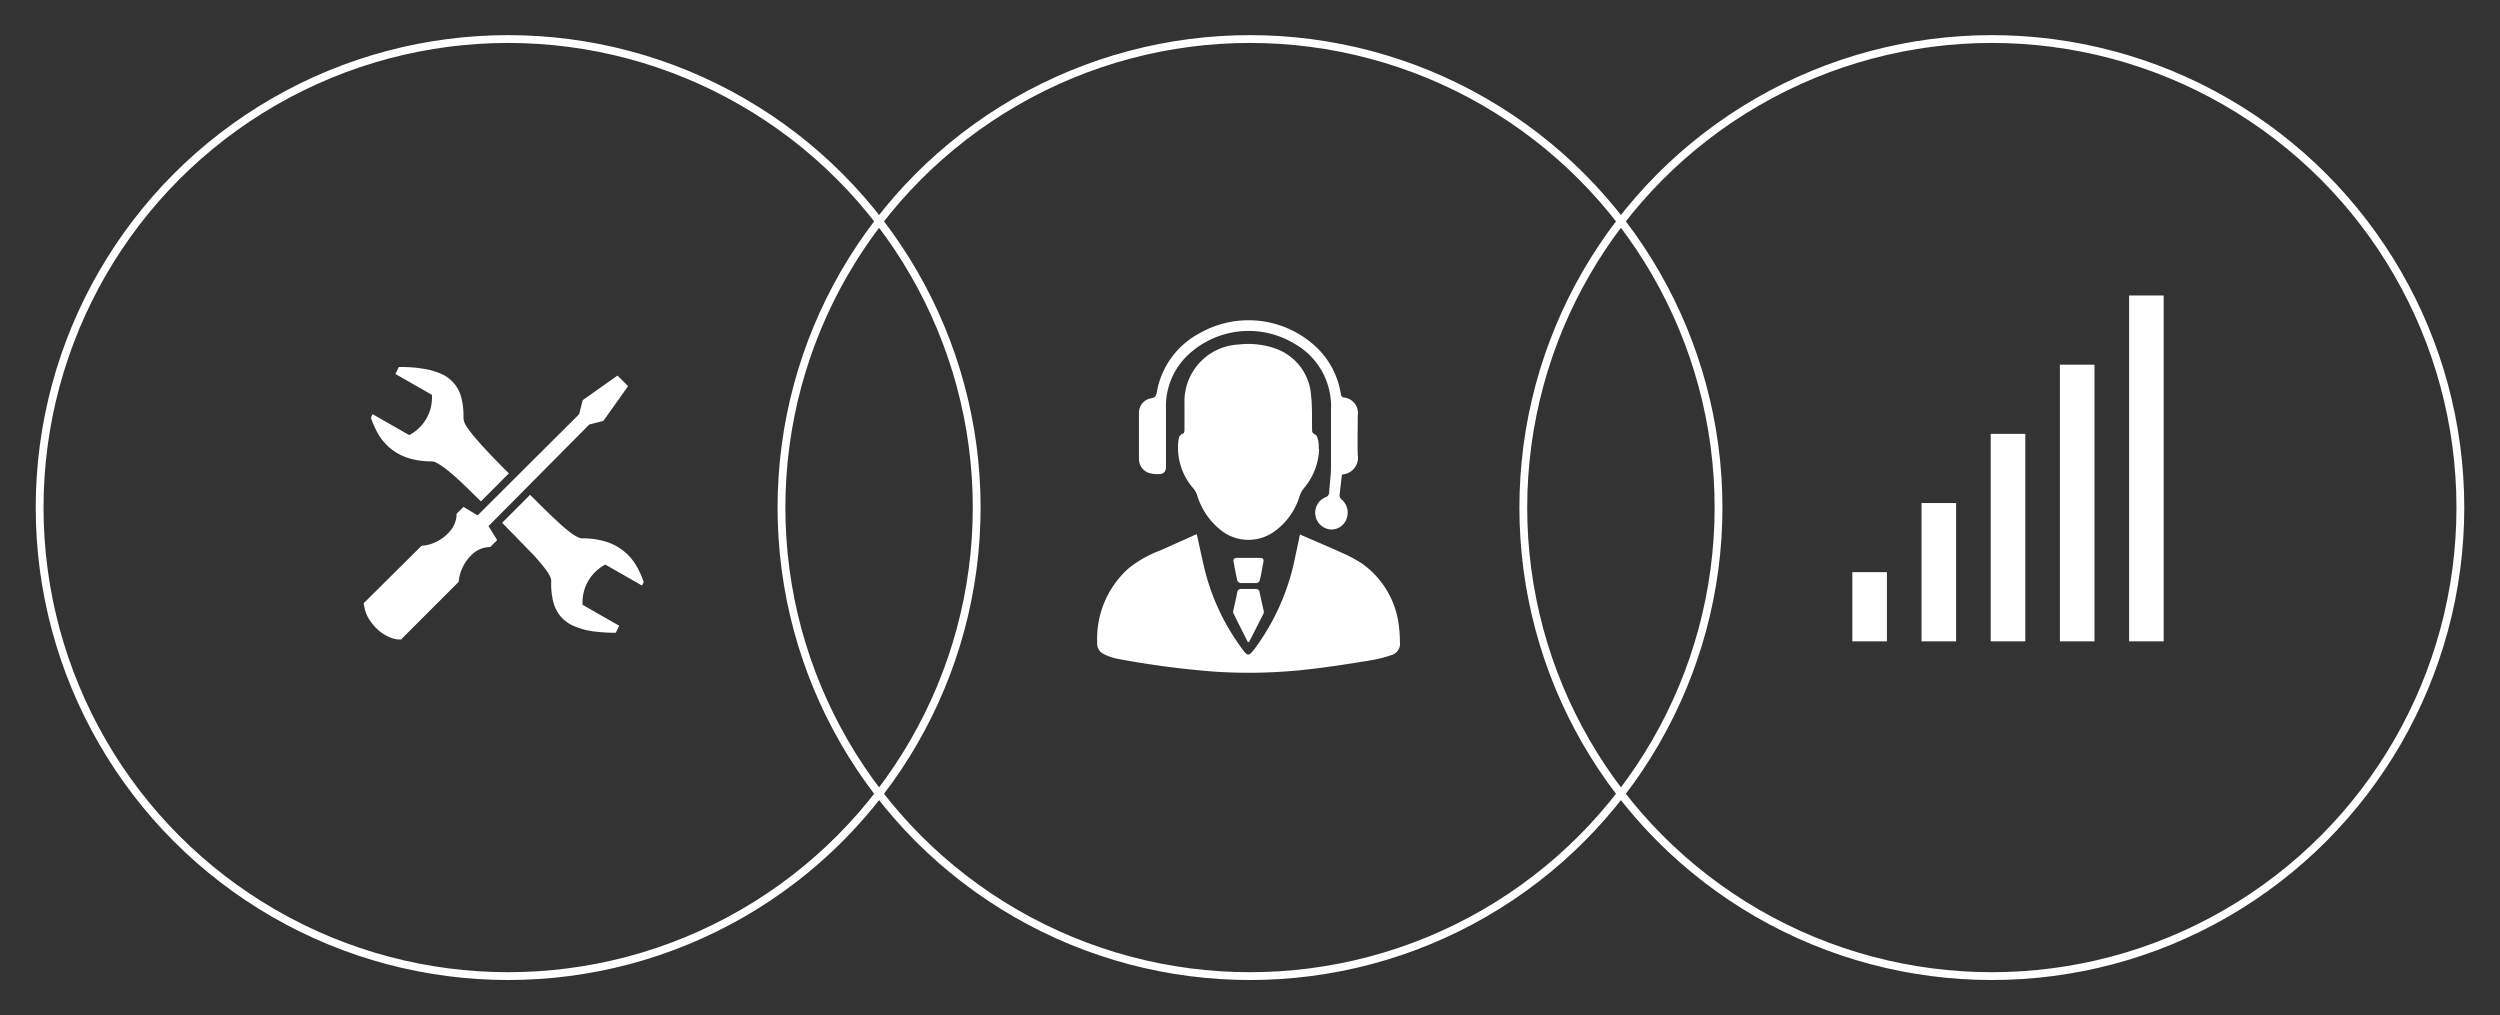
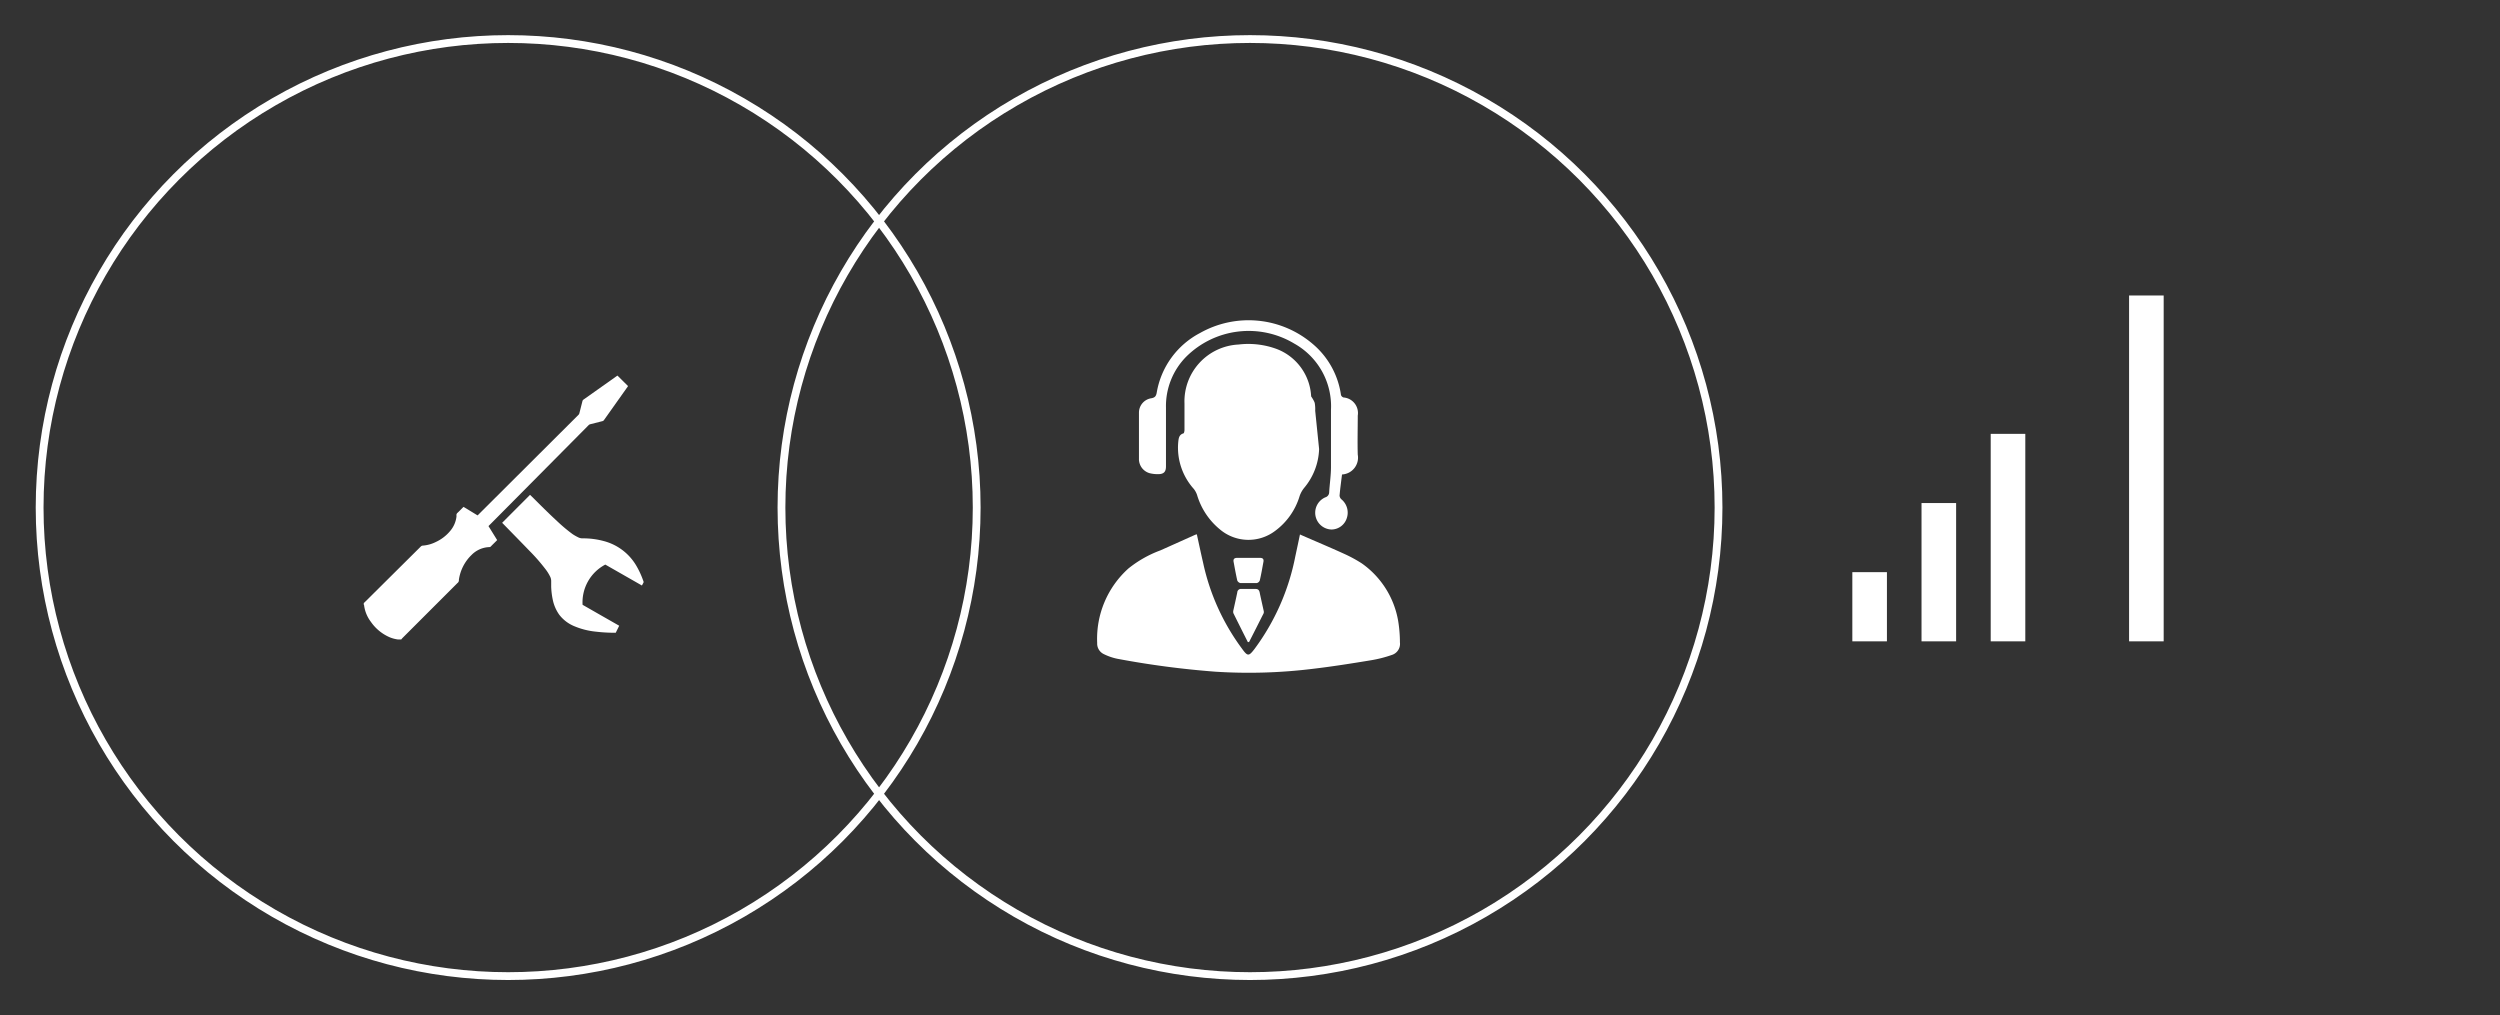
<svg xmlns="http://www.w3.org/2000/svg" version="1.1" width="330" height="134">
  <rect width="100%" height="100%" fill="#333333" stroke="none" />
  <svg id="Ebene_1" data-name="Ebene 1" viewBox="0 0 320 130" x="0" y="0" width="330" height="134">
    <defs>
      <style>.cls-1,.cls-2{fill:none;stroke:#fff;}.cls-1{stroke-miterlimit:10;}.cls-2{stroke-width:4.43px;}.cls-3{fill:#fff;}</style>
    </defs>
    <title>COL-opener-icon-beratung</title>
    <circle class="cls-1" cx="65" cy="65" r="60" />
    <circle class="cls-1" cx="160" cy="65" r="60" />
-     <circle class="cls-1" cx="255" cy="65" r="60" />
    <line class="cls-2" x1="239.35" y1="73.27" x2="239.35" y2="82.13" />
    <line class="cls-2" x1="248.21" y1="64.42" x2="248.21" y2="82.13" />
    <line class="cls-2" x1="257.07" y1="55.56" x2="257.07" y2="82.13" />
-     <line class="cls-2" x1="265.93" y1="46.7" x2="265.93" y2="82.13" />
    <line class="cls-2" x1="274.79" y1="37.84" x2="274.79" y2="82.13" />
    <path class="cls-3" d="M46.51,77.22a.93.93,0,0,0,.15-.13L53.8,70a.39.39,0,0,1,.27-.13,4.46,4.46,0,0,0,1.64-.45A5.27,5.27,0,0,0,57.57,68a3.45,3.45,0,0,0,.81-1.84.76.76,0,0,0,0-.15.37.37,0,0,1,.15-.35c.22-.21.43-.43.64-.64l.12-.11L61.08,66a.52.52,0,0,0,.11-.1L74,53.13a.45.45,0,0,0,.12-.21l.39-1.54a.33.33,0,0,1,.14-.21l4.24-3,.11-.07,1.35,1.34-.07.11-3,4.23a.34.34,0,0,1-.24.16l-1.5.38a.49.49,0,0,0-.26.15L63,66.85l-.52.52,1.11,1.79-.08.09c-.24.24-.49.48-.73.73a.23.23,0,0,1-.16.08,3.35,3.35,0,0,0-2.3,1,5.49,5.49,0,0,0-1.63,3.19s0,0,0,0a.46.46,0,0,1-.2.43l-7.06,7.06s-.08.1-.12.15H51l-.12,0a4.25,4.25,0,0,1-1-.26,5.65,5.65,0,0,1-2.46-2,4.4,4.4,0,0,1-.86-2.05s0-.09-.05-.14Z" />
    <path class="cls-3" d="M82.34,74.59l-.21.39L77.44,72.3a5.46,5.46,0,0,0-2.91,5.15l2.34,1.34,2.35,1.34c-.15.31-.3.6-.44.9h-.22a20.06,20.06,0,0,1-2.32-.14,9.52,9.52,0,0,1-2.82-.72,4.65,4.65,0,0,1-1.87-1.44,5.08,5.08,0,0,1-.83-1.89,9.75,9.75,0,0,1-.21-1.7c0-.23,0-.47,0-.7a1.27,1.27,0,0,0-.15-.63,5.49,5.49,0,0,0-.64-1,23.57,23.57,0,0,0-2-2.28c-1.12-1.16-2.25-2.31-3.38-3.47a1.13,1.13,0,0,1-.11-.11l3.57-3.58.1.09c1.11,1.1,2.2,2.2,3.35,3.26a20.57,20.57,0,0,0,2,1.68,6,6,0,0,0,.7.4,1.2,1.2,0,0,0,.62.14,10.11,10.11,0,0,1,2.68.35A6.83,6.83,0,0,1,81.5,72.6a10.71,10.71,0,0,1,.77,1.69,1.46,1.46,0,0,1,.07.19Z" />
-     <path class="cls-3" d="M55.25,50.57l-4.69-2.68L51,47h.14a17.75,17.75,0,0,1,3,.22,8.78,8.78,0,0,1,2.2.62,4.51,4.51,0,0,1,2.71,3.29,9.2,9.2,0,0,1,.23,2.28,2,2,0,0,0,.31,1.07,13.75,13.75,0,0,0,1.08,1.46c1,1.16,2,2.24,3.07,3.32.41.43.83.84,1.25,1.26l.11.09-3.59,3.6-.1-.1c-.75-.73-1.48-1.46-2.24-2.18a24.92,24.92,0,0,0-2.4-2.07,9.48,9.48,0,0,0-.85-.55,1.54,1.54,0,0,0-.84-.23,9.71,9.71,0,0,1-2.51-.32,6.83,6.83,0,0,1-4.33-3.4,10.7,10.7,0,0,1-.78-1.77.23.23,0,0,1,0-.2l.18-.35,4.69,2.68a5.45,5.45,0,0,0,2.91-5.15" />
    <path class="cls-3" d="M166.43,68.46c1.89.83,3.76,1.61,5.6,2.45a17.5,17.5,0,0,1,2.29,1.24,11.36,11.36,0,0,1,4.66,7.4,17.28,17.28,0,0,1,.22,2.71,1.49,1.49,0,0,1-1.06,1.62,15.85,15.85,0,0,1-2.63.67c-2.48.41-5,.81-7.47,1.1a67,67,0,0,1-12.43.37A114.07,114.07,0,0,1,143,84.36a7.07,7.07,0,0,1-1.71-.59,1.49,1.49,0,0,1-.86-1.43,12.1,12.1,0,0,1,4-9.54,14.57,14.57,0,0,1,4.1-2.32l4.46-2,.2-.06c.27,1.22.52,2.42.8,3.62a28.5,28.5,0,0,0,5,11.05c.72,1,.87.95,1.6,0a29.25,29.25,0,0,0,5.21-11.83c.2-.93.4-1.86.6-2.83" />
-     <path class="cls-3" d="M168.85,57.51a8.16,8.16,0,0,1-1.94,5,3.49,3.49,0,0,0-.55,1A8.62,8.62,0,0,1,163.2,68a5.66,5.66,0,0,1-7.07-.22,9,9,0,0,1-2.91-4.4,2.66,2.66,0,0,0-.41-.76,7.91,7.91,0,0,1-2-6c.05-.47.09-.95.66-1.12.08,0,.14-.29.14-.44,0-1.13,0-2.26,0-3.39a7.29,7.29,0,0,1,6.92-7.55,10.51,10.51,0,0,1,4.91.58,6.86,6.86,0,0,1,4.39,6.06c.16,1.39.09,2.81.12,4.22,0,.27,0,.46.33.62s.37.53.46.85a4.59,4.59,0,0,1,.06,1" />
+     <path class="cls-3" d="M168.85,57.51a8.16,8.16,0,0,1-1.94,5,3.49,3.49,0,0,0-.55,1A8.62,8.62,0,0,1,163.2,68a5.66,5.66,0,0,1-7.07-.22,9,9,0,0,1-2.91-4.4,2.66,2.66,0,0,0-.41-.76,7.91,7.91,0,0,1-2-6c.05-.47.09-.95.66-1.12.08,0,.14-.29.14-.44,0-1.13,0-2.26,0-3.39a7.29,7.29,0,0,1,6.92-7.55,10.51,10.51,0,0,1,4.91.58,6.86,6.86,0,0,1,4.39,6.06s.37.53.46.85a4.59,4.59,0,0,1,.06,1" />
    <path class="cls-3" d="M171.78,60.79c-.11.92-.24,1.8-.31,2.69a.72.72,0,0,0,.28.5,2.21,2.21,0,0,1,.64,2.39,2.08,2.08,0,0,1-1.94,1.44,2.15,2.15,0,0,1-.81-4.12.68.68,0,0,0,.5-.67c.06-1,.22-2.09.23-3.13,0-2.47,0-4.93,0-7.39A9.19,9.19,0,0,0,165.67,44a11.34,11.34,0,0,0-13.84,1.68,9,9,0,0,0-2.59,6.51c0,2.51,0,5,0,7.53,0,.7-.28,1-1,1a4.26,4.26,0,0,1-1.08-.12,1.88,1.88,0,0,1-1.38-1.88q0-2.94,0-5.88A1.86,1.86,0,0,1,147.37,51c.47-.09.61-.28.69-.75a10.61,10.61,0,0,1,5.55-7.61,12.64,12.64,0,0,1,14.45,1.43,10.46,10.46,0,0,1,3.59,6.51.51.51,0,0,0,.32.32,2,2,0,0,1,1.83,2.32c0,1.68-.05,3.36,0,5a2.16,2.16,0,0,1-2,2.54" />
    <path class="cls-3" d="M159.72,82.22c-.62-1.23-1.24-2.46-1.85-3.7a.74.74,0,0,1,0-.36c.17-.76.34-1.52.5-2.29a.47.47,0,0,1,.53-.45c.6,0,1.21,0,1.82,0,.32,0,.46.16.52.46.16.78.34,1.55.51,2.33a.58.58,0,0,1,0,.32c-.62,1.23-1.24,2.46-1.87,3.69h-.17" />
    <path class="cls-3" d="M159.81,71.44c.49,0,1,0,1.46,0,.34,0,.52.13.45.51-.15.8-.28,1.6-.47,2.39a.54.54,0,0,1-.39.33c-.7,0-1.4,0-2.09,0a.58.58,0,0,1-.4-.33c-.18-.79-.32-1.59-.47-2.39-.07-.38.12-.51.46-.51Z" />
  </svg>
</svg>